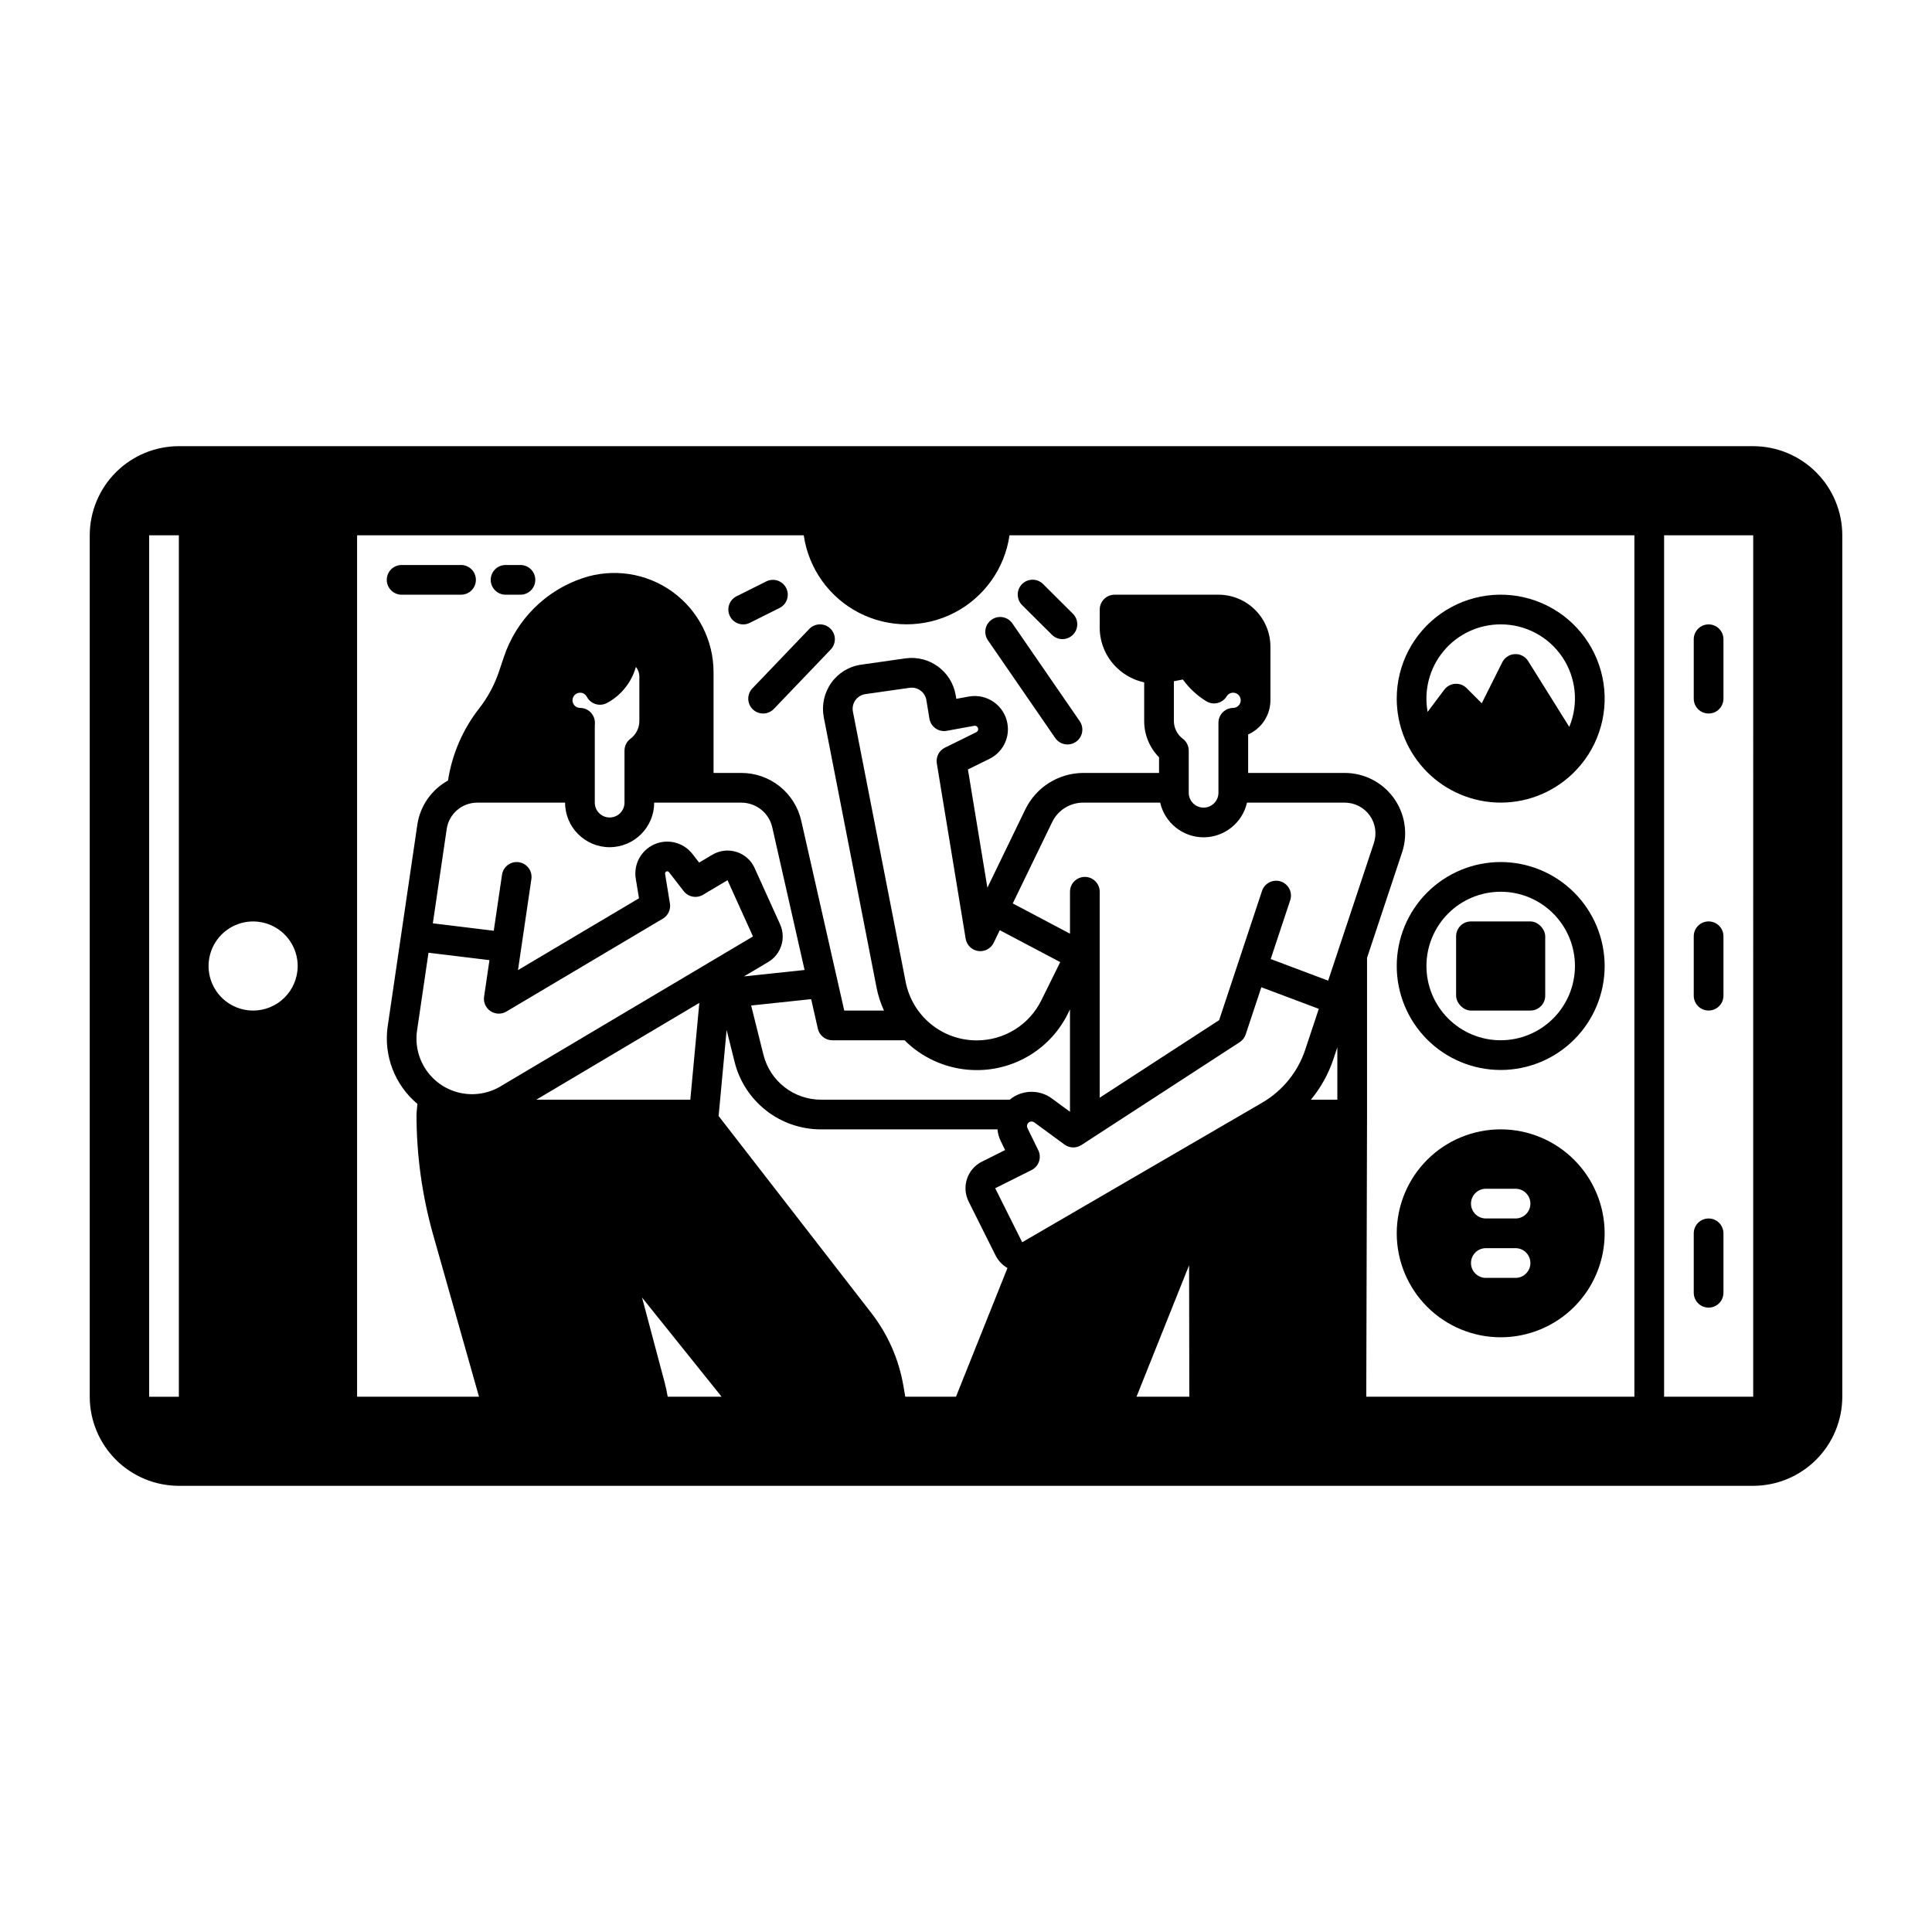
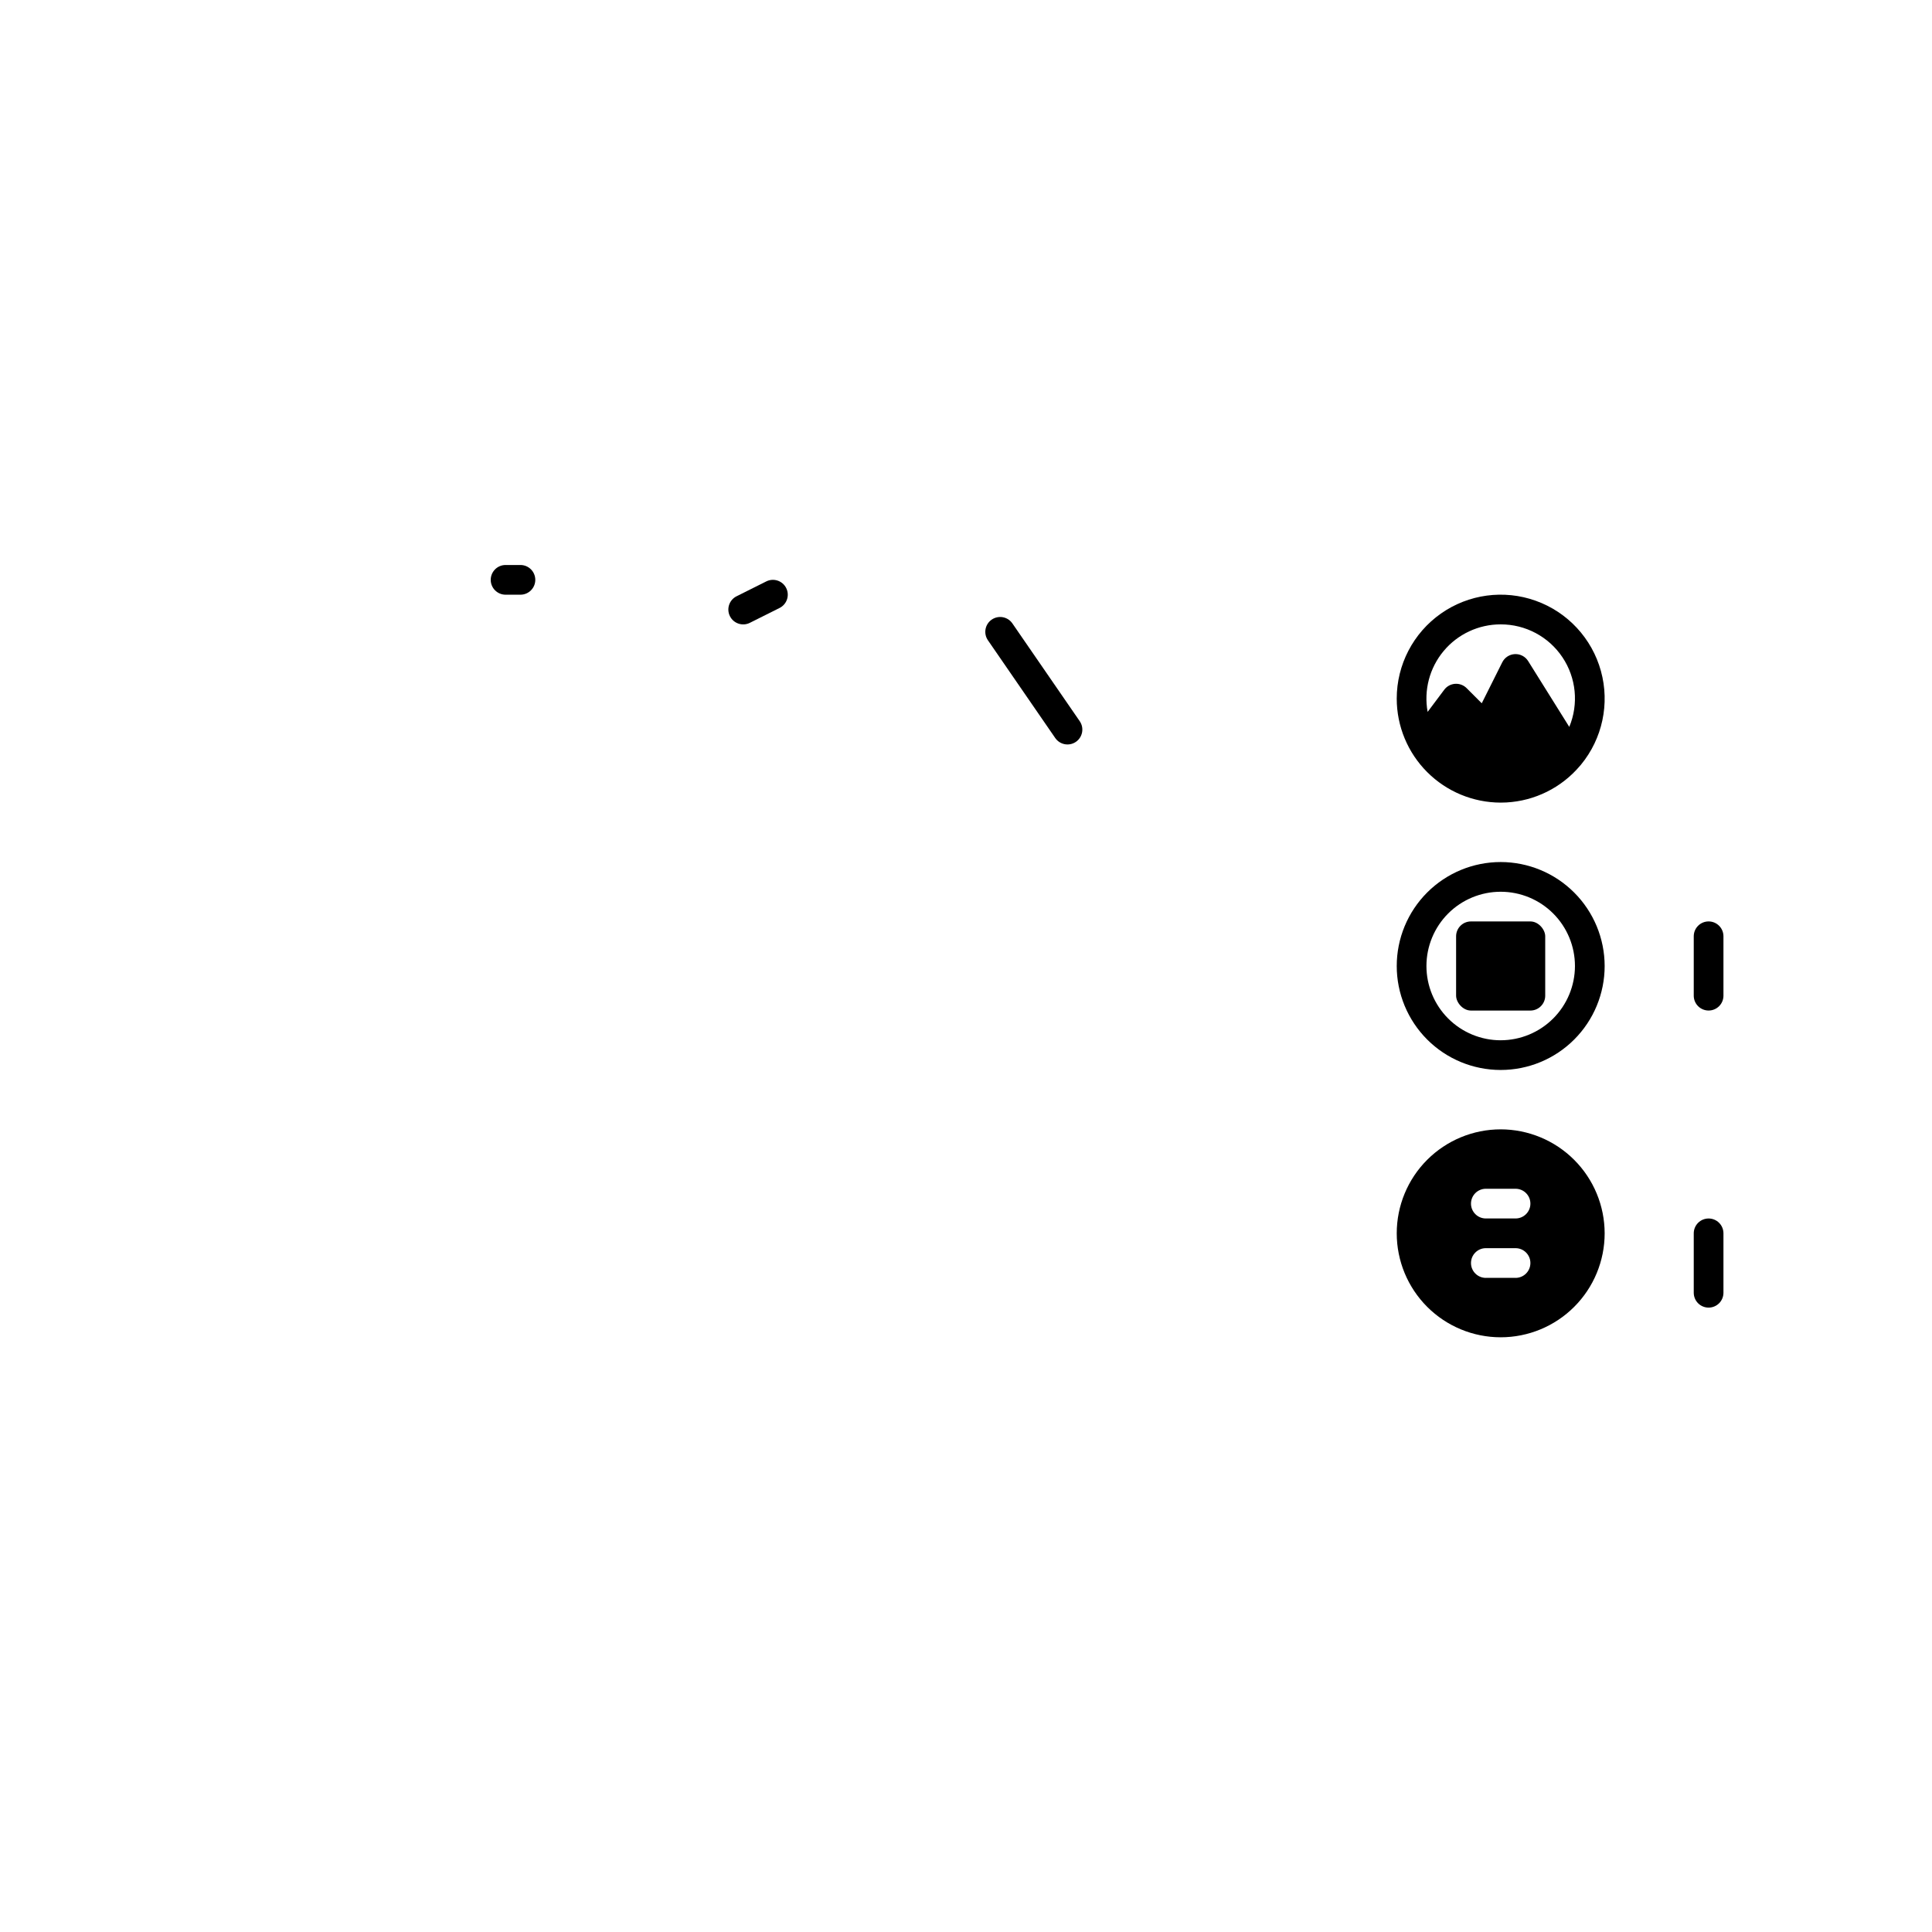
<svg xmlns="http://www.w3.org/2000/svg" fill="#000000" width="800px" height="800px" version="1.1" viewBox="144 144 512 512">
  <g>
-     <path d="m608.61 262.24h-417.21c-6.262 0.008-12.266 2.496-16.691 6.926-4.43 4.426-6.918 10.43-6.926 16.691v228.29c0.008 6.258 2.496 12.262 6.926 16.691 4.426 4.426 10.43 6.914 16.691 6.922h417.21c6.262-0.008 12.266-2.496 16.691-6.922 4.43-4.43 6.918-10.434 6.926-16.691v-228.29c-0.008-6.262-2.496-12.266-6.926-16.691-4.426-4.43-10.43-6.918-16.691-6.926zm-417.21 251.91h-7.871v-228.29h7.871zm19.68-102.34c-4.777 0-9.082-2.875-10.91-7.289-1.828-4.41-0.816-9.488 2.559-12.867 3.379-3.375 8.457-4.387 12.871-2.559 4.41 1.828 7.289 6.133 7.289 10.91-0.008 6.516-5.289 11.801-11.809 11.805zm90.562-76.543c-0.145-2.059-1.852-3.656-3.914-3.664-0.727-0.004-1.395-0.395-1.75-1.031-0.355-0.633-0.34-1.406 0.035-2.027 0.379-0.621 1.062-0.992 1.789-0.969 0.723 0.027 1.383 0.438 1.719 1.082 0.488 0.934 1.332 1.633 2.344 1.938 1.008 0.305 2.098 0.191 3.023-0.312 3.734-2.016 6.484-5.461 7.629-9.547 0.594 0.711 0.918 1.605 0.918 2.527v11.797c0.004 1.855-0.875 3.606-2.367 4.715-0.988 0.742-1.57 1.91-1.57 3.148v13.785c0 2.172-1.762 3.934-3.934 3.934-2.176 0-3.938-1.762-3.938-3.934v-20.469c0.035-0.262 0.043-0.523 0.023-0.785 0-0.035-0.008-0.152-0.008-0.188zm3.922 33.25c6.516-0.008 11.801-5.289 11.805-11.809h23.086c1.906 0.004 3.754 0.648 5.242 1.832 1.504 1.188 2.547 2.856 2.965 4.723l8.562 37.793-16.059 1.703 6.41-3.809c3.453-2.043 4.812-6.359 3.152-10.012l-6.746-14.906 0.004-0.004c-0.922-2.039-2.672-3.59-4.809-4.262s-4.457-0.402-6.383 0.738l-3.516 2.086-1.77-2.285v0.004c-2.371-3.059-6.512-4.113-10.055-2.57-3.547 1.547-5.59 5.297-4.965 9.113l0.852 5.203-32.062 19.031 3.547-24.125v-0.004c0.316-2.148-1.168-4.148-3.32-4.465-2.148-0.316-4.148 1.168-4.465 3.32l-2.184 14.844-16.148-1.969 3.684-25.035v-0.004c0.605-3.977 4.019-6.922 8.043-6.941h23.32c0.008 6.516 5.289 11.801 11.809 11.809zm86.703-22.211 7.644 46.465c0.277 1.691 1.621 3.012 3.32 3.258 1.695 0.246 3.359-0.637 4.106-2.18l1.617-3.34 16.02 8.461-4.988 10.078h0.004c-1.574 3.211-4.016 5.91-7.051 7.797-3.035 1.887-6.543 2.879-10.113 2.867h-0.047c-4.438-0.008-8.734-1.555-12.156-4.379s-5.758-6.75-6.609-11.105l-13.98-71.629c-0.207-1.059 0.031-2.156 0.656-3.035 0.621-0.879 1.582-1.465 2.648-1.617l11.734-1.672h-0.004c2.117-0.293 4.078 1.152 4.43 3.254l0.809 4.91c0.168 1.043 0.754 1.973 1.617 2.582 0.863 0.605 1.934 0.844 2.973 0.652l7.258-1.324c0.484-0.094 0.953 0.215 1.055 0.699 0.012 0.062 0.02 0.125 0.023 0.188-0.004 0.344-0.203 0.656-0.508 0.809l-8.316 4.094c-1.555 0.766-2.422 2.457-2.141 4.168zm65.199-6.523c-1.492-1.109-2.375-2.863-2.375-4.723v-10.523l2.375-0.461c1.668 2.309 3.777 4.266 6.207 5.758 0.891 0.547 1.965 0.719 2.981 0.473 1.02-0.25 1.898-0.891 2.441-1.785 0.355-0.594 1-0.953 1.691-0.949 1.055 0 1.934 0.816 2.008 1.871l0.008 0.145h0.004c-0.008 1.105-0.898 2.004-2.008 2.016-2.156 0.02-3.898 1.777-3.898 3.938v18.547c0 2.176-1.762 3.938-3.938 3.938-2.172 0-3.934-1.762-3.934-3.938v-11.164c0-1.234-0.578-2.398-1.562-3.141zm5.496 26.117c5.512-0.012 10.281-3.824 11.508-9.191h25.906c2.613 0 5.066 1.254 6.598 3.375 1.527 2.117 1.945 4.844 1.121 7.324l-12.117 36.473-15.23-5.723 5.152-15.531h0.004c0.344-0.992 0.277-2.086-0.191-3.027-0.465-0.945-1.289-1.664-2.289-1.996-1-0.332-2.09-0.25-3.027 0.23-0.938 0.477-1.645 1.312-1.965 2.316l-11.348 34.199-31.652 20.559v-54.582c0-2.176-1.762-3.938-3.934-3.938-2.176 0-3.938 1.762-3.938 3.938v11.109l-15.168-8.016 10.43-21.523c1.523-3.184 4.742-5.203 8.27-5.188h20.371c1.223 5.367 5.996 9.18 11.5 9.191zm-77.359 55.496c4.832 3.984 10.898 6.172 17.16 6.191h0.062c5.043 0.016 9.984-1.387 14.27-4.047 4.281-2.66 7.731-6.469 9.945-10.996l0.516-1.043v27.129l-4.812-3.527h0.004c-2.898-2.125-6.769-2.344-9.891-0.559-0.445 0.258-0.867 0.555-1.262 0.887h-50.004c-3.516 0.004-6.93-1.172-9.699-3.336-2.769-2.164-4.734-5.195-5.582-8.609l-3.246-13.016 15.906-1.684 1.77 7.828v0.004c0.41 1.793 2.004 3.066 3.844 3.066h19.145c0.598 0.598 1.223 1.172 1.875 1.715zm-111.89-22.949-1.422 9.668v0.004c-0.223 1.5 0.441 2.996 1.699 3.844 1.262 0.844 2.898 0.887 4.203 0.113l41.477-24.625c1.391-0.828 2.133-2.426 1.867-4.023l-1.285-7.852c-0.043-0.262 0.098-0.52 0.34-0.625 0.242-0.105 0.527-0.035 0.691 0.176l3.902 5.031c1.215 1.57 3.406 1.984 5.113 0.973l6.504-3.863 6.746 14.906-66.914 39.727v0.004c-3.211 1.906-7.023 2.523-10.672 1.727-3.648-0.793-6.859-2.945-8.98-6.019-2.125-3.07-3.004-6.832-2.457-10.527l3.031-20.602zm55.617 11.332-2.391 25.648h-40.809zm-8.379 104.37c-0.223-1.309-0.5-2.606-0.84-3.887l-5.965-22.402 21.09 26.289zm76.395 0h-13.438l-0.516-2.992c-1.211-6.981-4.113-13.559-8.449-19.16l-40.5-52.238v-0.023l2.121-22.789 2.106 8.445c1.266 5.117 4.215 9.664 8.371 12.91s9.277 5.004 14.551 4.996h46.75c0.102 1.082 0.395 2.141 0.871 3.117l1.152 2.363-6.152 3.078v-0.004c-3.883 1.949-5.457 6.672-3.519 10.559l7.156 14.316 0.004 0.004c0.695 1.387 1.789 2.535 3.137 3.305zm47.84 0 13.938-34.844 0.055 34.844zm33.305-77.926-63.598 36.988-7.156-14.316 9.645-4.82h-0.004c1.934-0.965 2.727-3.305 1.777-5.246l-2.867-5.871c-0.242-0.5-0.113-1.105 0.312-1.461 0.43-0.359 1.047-0.379 1.496-0.047l8.012 5.875v-0.004c1.316 0.969 3.098 1.02 4.473 0.129l41.953-27.258c0.746-0.488 1.309-1.215 1.59-2.062l4.148-12.496 15.227 5.719-3.594 10.816v0.004c-1.965 5.918-6.023 10.918-11.418 14.051zm19.918-0.797h-7.008 0.004c2.641-3.188 4.664-6.844 5.969-10.773l1.035-3.113zm78.719 78.719-71.051 0.004 0.203-74.773v-41.539l9.285-27.953h0.004c1.617-4.879 0.797-10.238-2.215-14.41-3.008-4.168-7.836-6.637-12.977-6.637h-25.605v-10.203c3.582-1.586 5.894-5.129 5.906-9.047v-0.203-14.004c-0.008-7.606-6.172-13.77-13.777-13.777h-27.523c-2.168 0-3.93 1.758-3.934 3.93l-0.012 4.688v-0.004c-0.023 4.152 1.699 8.125 4.746 10.941 1.977 1.836 4.406 3.109 7.043 3.68v10.223c-0.012 3.606 1.406 7.066 3.938 9.633v4.144h-20.066c-3.203 0.008-6.34 0.918-9.055 2.617-2.715 1.703-4.898 4.133-6.305 7.012l-10.066 20.781-5.156-31.336 5.699-2.805v-0.004c3.008-1.469 4.91-4.527 4.898-7.871-0.004-0.523-0.051-1.043-0.141-1.555-0.867-4.773-5.434-7.941-10.211-7.086l-3.328 0.609-0.156-0.953v0.004c-1.062-6.328-6.965-10.66-13.316-9.777l-11.73 1.672h-0.004c-3.203 0.445-6.078 2.199-7.941 4.84-1.871 2.641-2.582 5.93-1.969 9.109l13.984 71.637-0.004-0.004c0.414 2.098 1.074 4.141 1.973 6.082h-10.531l-11.387-50.277v0.004c-0.812-3.609-2.828-6.832-5.715-9.137-2.891-2.309-6.477-3.566-10.176-3.562h-7.359v-26.699c0-8.453-4.066-16.391-10.922-21.332-6.859-4.941-15.676-6.289-23.695-3.617-9.898 3.297-17.664 11.062-20.965 20.961l-1.23 3.691v-0.004c-1.195 3.594-3 6.957-5.332 9.941-4.328 5.547-7.16 12.117-8.227 19.074-4.371 2.41-7.371 6.715-8.121 11.652l-7.856 53.43h-0.004c-1.125 7.769 1.855 15.57 7.875 20.609l-0.227 2.461c-0.012 0.121 0 0.238 0 0.359h-0.016c0 10.809 1.492 21.562 4.438 31.961l12.125 42.824h-32.309v-228.29h118.37c1.277 8.809 6.734 16.461 14.652 20.539 7.914 4.074 17.312 4.074 25.23 0 7.914-4.078 13.371-11.73 14.648-20.539h165.6zm31.488 0-23.613 0.004v-228.29h23.617z" />
    <path d="m541.7 372.45c-7.309 0-14.316 2.902-19.484 8.07-5.164 5.168-8.066 12.176-8.066 19.484 0 7.305 2.902 14.312 8.066 19.48 5.168 5.168 12.176 8.07 19.484 8.07 7.309 0 14.316-2.902 19.48-8.07 5.168-5.168 8.07-12.176 8.07-19.48-0.008-7.305-2.914-14.309-8.078-19.473-5.164-5.168-12.168-8.074-19.473-8.082zm0 47.23v0.004c-5.219 0-10.227-2.074-13.918-5.766-3.688-3.691-5.762-8.695-5.762-13.914 0-5.223 2.074-10.227 5.762-13.918 3.691-3.691 8.699-5.762 13.918-5.762s10.227 2.07 13.914 5.762c3.691 3.691 5.766 8.695 5.766 13.918-0.008 5.215-2.082 10.219-5.769 13.906-3.691 3.691-8.691 5.766-13.91 5.773z" />
    <path d="m541.7 356.7c0.516 0 1.027-0.016 1.539-0.043 7.535-0.418 14.566-3.918 19.445-9.672 0.098-0.113 0.195-0.219 0.289-0.332 5.699-6.926 7.672-16.188 5.289-24.828-2.383-8.645-8.824-15.59-17.266-18.613-8.438-3.027-17.824-1.758-25.156 3.402-7.332 5.16-11.695 13.566-11.691 22.531 0.004 7.309 2.91 14.312 8.078 19.477 5.164 5.164 12.168 8.07 19.473 8.078zm0-47.23v-0.004c6.57-0.016 12.711 3.254 16.363 8.715 3.656 5.461 4.336 12.387 1.812 18.453l-10.902-17.445c-0.754-1.207-2.102-1.914-3.523-1.844-1.422 0.066-2.699 0.898-3.336 2.172l-5.434 10.859-4.012-4.012h0.004c-0.809-0.809-1.926-1.223-3.062-1.145-1.141 0.082-2.188 0.652-2.871 1.566l-4.402 5.871c-1.051-5.742 0.504-11.656 4.246-16.137 3.738-4.481 9.281-7.062 15.117-7.055z" />
    <path d="m596.8 490.53c1.043 0 2.043-0.414 2.781-1.152s1.152-1.742 1.152-2.785v-15.742c0-2.176-1.762-3.938-3.934-3.938-2.176 0-3.938 1.762-3.938 3.938v15.742c0 1.043 0.414 2.047 1.152 2.785s1.738 1.152 2.785 1.152z" />
    <path d="m596.8 411.8c1.043 0 2.043-0.414 2.781-1.152 0.738-0.738 1.152-1.738 1.152-2.781v-15.746c0-2.172-1.762-3.934-3.934-3.934-2.176 0-3.938 1.762-3.938 3.934v15.746c0 1.043 0.414 2.043 1.152 2.781 0.738 0.738 1.738 1.152 2.785 1.152z" />
-     <path d="m596.8 333.09c1.043 0 2.043-0.414 2.781-1.152 0.738-0.738 1.152-1.738 1.152-2.785v-15.742c0-2.172-1.762-3.938-3.934-3.938-2.176 0-3.938 1.766-3.938 3.938v15.742c0 1.047 0.414 2.047 1.152 2.785 0.738 0.738 1.738 1.152 2.785 1.152z" />
    <path d="m541.7 443.29c-7.309 0-14.316 2.906-19.484 8.07-5.164 5.168-8.066 12.176-8.066 19.484 0 7.305 2.902 14.312 8.066 19.48 5.168 5.168 12.176 8.07 19.484 8.07 7.309 0 14.316-2.902 19.48-8.07 5.168-5.168 8.07-12.176 8.07-19.48-0.008-7.305-2.914-14.309-8.078-19.473-5.164-5.168-12.168-8.07-19.473-8.082zm3.938 39.359h-7.871l-0.004 0.004c-2.172 0-3.934-1.766-3.934-3.938s1.762-3.938 3.934-3.938h7.875c2.172 0 3.934 1.766 3.934 3.938s-1.762 3.938-3.934 3.938zm0-15.742h-7.875c-2.172 0-3.934-1.762-3.934-3.934 0-2.176 1.762-3.938 3.934-3.938h7.875c2.172 0 3.934 1.762 3.934 3.938 0 2.172-1.762 3.934-3.934 3.934z" />
    <path d="m533.82 388.19h15.742c2.172 0 3.938 2.172 3.938 3.938v15.742c0 2.172-1.762 3.938-3.938 3.938h-15.742c-2.172 0-3.938-2.172-3.938-3.938v-15.742c0-2.172 1.762-3.938 3.938-3.938z" />
-     <path d="m266.18 293.73h-15.746c-2.172 0-3.938 1.762-3.938 3.938 0 2.172 1.766 3.934 3.938 3.934h15.746c2.172 0 3.934-1.762 3.934-3.934 0-2.176-1.762-3.938-3.934-3.938z" />
    <path d="m281.92 293.73h-3.938c-2.172 0-3.934 1.762-3.934 3.938 0 2.172 1.762 3.934 3.934 3.934h3.938c2.176 0 3.938-1.762 3.938-3.934 0-2.176-1.762-3.938-3.938-3.938z" />
    <path d="m350.59 305.12c1.945-0.969 2.734-3.336 1.762-5.281-0.973-1.941-3.336-2.731-5.281-1.758l-7.871 3.938v-0.004c-1.945 0.973-2.734 3.34-1.762 5.281 0.973 1.945 3.336 2.734 5.281 1.762z" />
-     <path d="m422.81 312.26c1.543 1.504 4.012 1.484 5.535-0.047 1.52-1.527 1.527-3.996 0.016-5.535l-7.91-7.871c-0.738-0.75-1.746-1.172-2.797-1.176-1.051-0.004-2.059 0.414-2.801 1.16-0.742 0.742-1.156 1.754-1.145 2.805 0.008 1.051 0.434 2.059 1.188 2.789z" />
-     <path d="m358.46 310.68-15.07 15.742 0.004 0.004c-0.723 0.754-1.117 1.762-1.098 2.809 0.023 1.043 0.461 2.035 1.215 2.758 0.754 0.723 1.766 1.117 2.809 1.094 1.047-0.023 2.039-0.461 2.762-1.219l15.07-15.742h-0.004c0.723-0.754 1.117-1.766 1.098-2.809-0.023-1.047-0.461-2.039-1.215-2.762s-1.766-1.113-2.809-1.09c-1.047 0.023-2.039 0.461-2.762 1.215z" />
    <path d="m406.82 308.2c-1.793 1.234-2.242 3.684-1.012 5.477l17.852 25.922v-0.004c1.238 1.785 3.68 2.231 5.469 1 1.785-1.23 2.238-3.672 1.016-5.461l-17.852-25.922c-0.59-0.863-1.5-1.449-2.527-1.641-1.027-0.188-2.086 0.039-2.945 0.629z" />
  </g>
</svg>